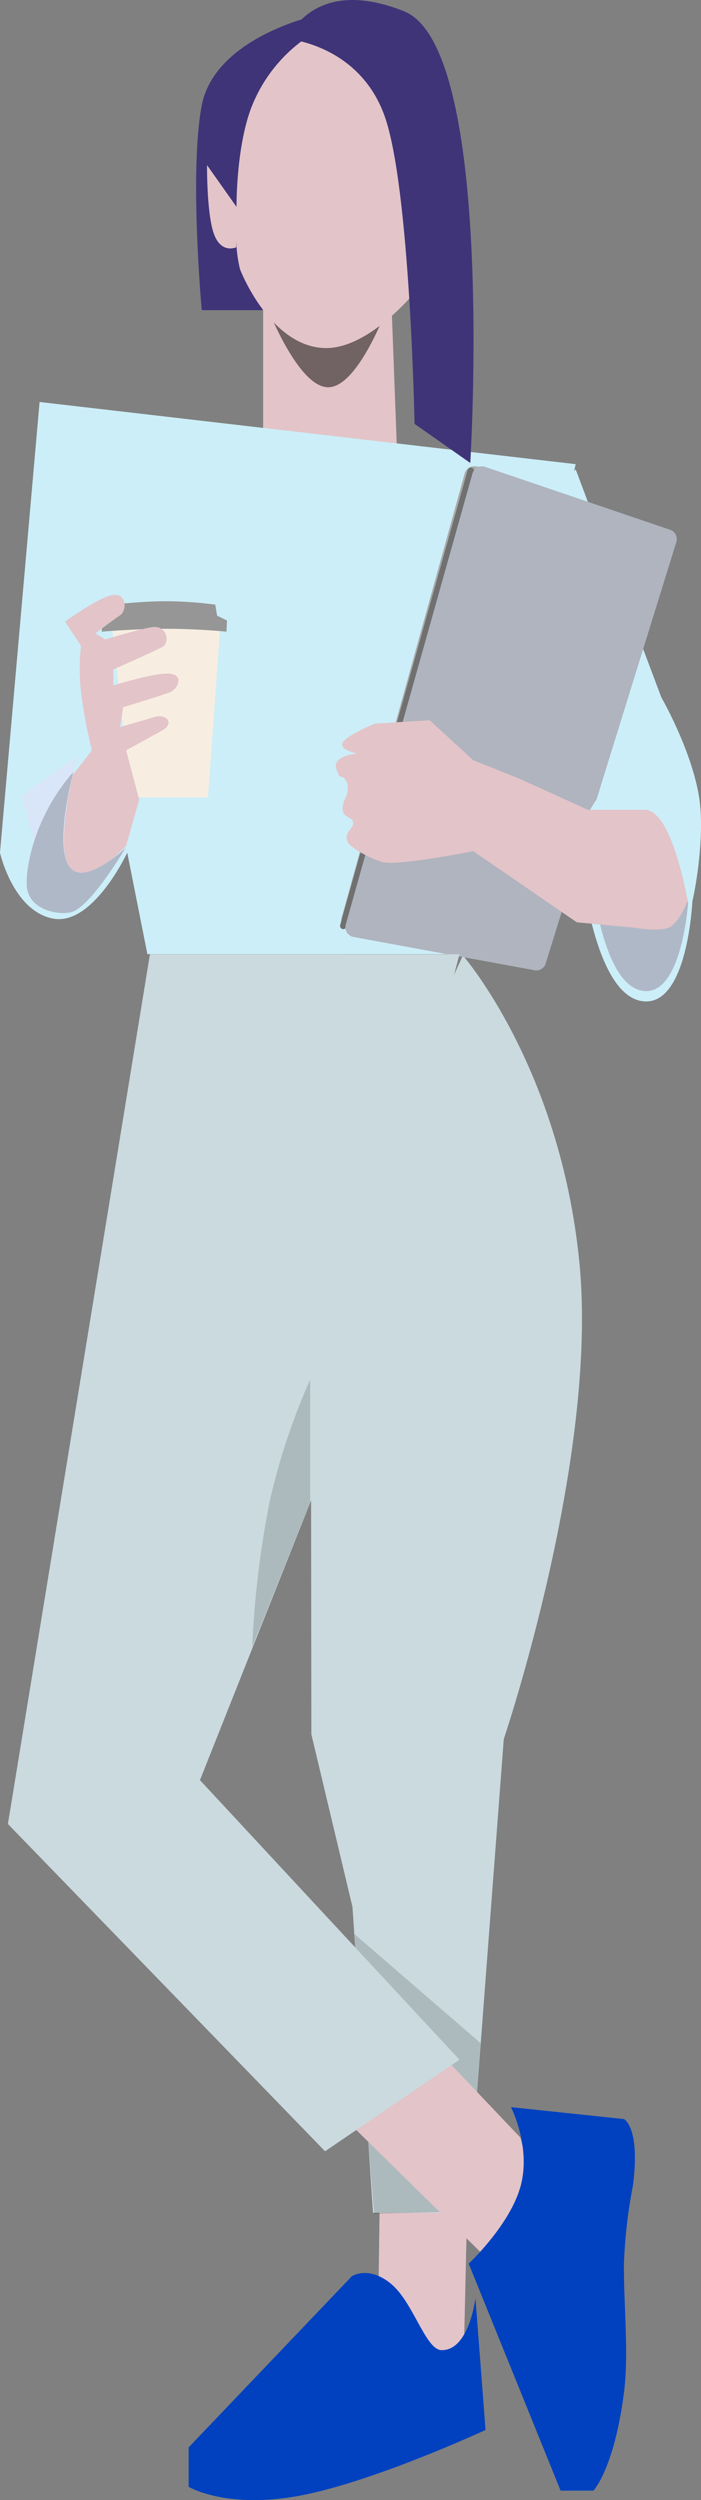
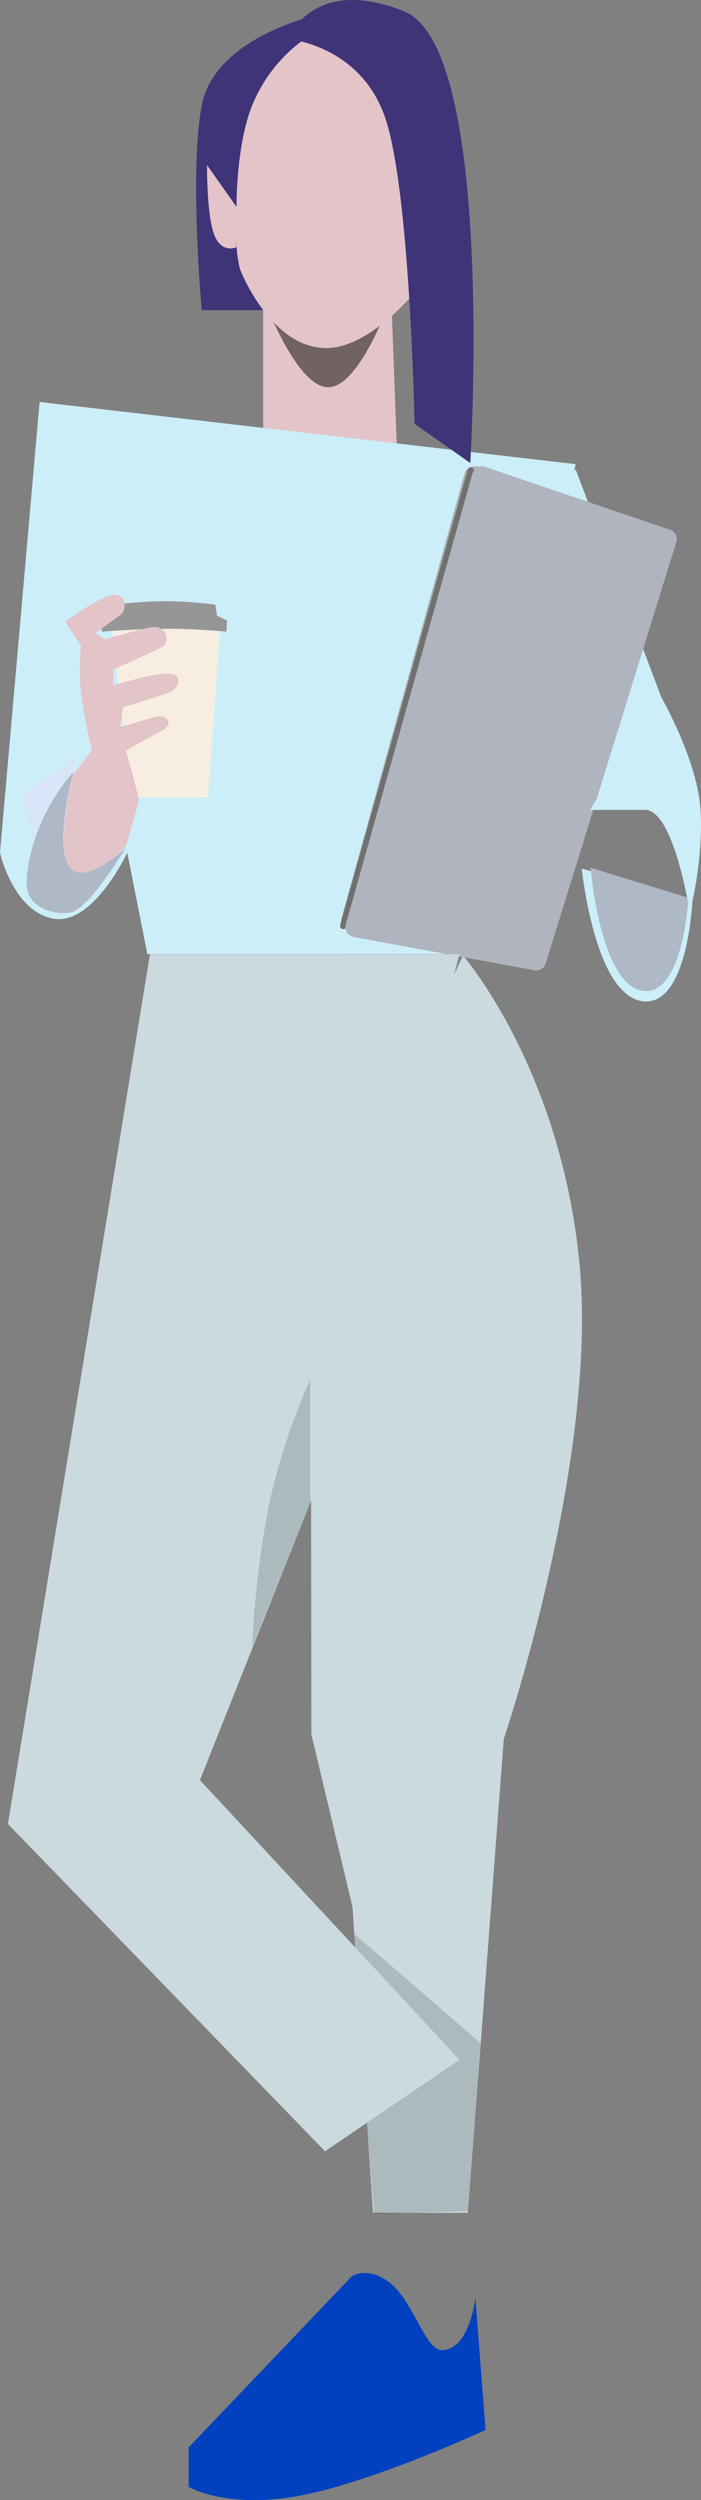
<svg xmlns="http://www.w3.org/2000/svg" width="108.827" height="388.051" viewBox="0 0 108.827 388.051">
  <rect x="0" y="0" width="108.827" height="388.051" fill="#808080" stroke="none" />
  <g id="flaca" transform="translate(0)">
    <path id="Path_26" data-name="Path 26" d="M-6087.3-3457.726v30.808h21.04l-1.151-30.808Z" transform="translate(6128.151 3503.865)" fill="#e3c4c9" />
    <path id="Path_2839" data-name="Path 2839" d="M-6087.3-3457.726s5.122,13.971,10.095,13.971,9.794-13.971,9.794-13.971Z" transform="translate(6128.151 3503.865)" opacity="0.5" style="mix-blend-mode: overlay;isolation: isolate" />
-     <path id="Path_36" data-name="Path 36" d="M-6028.955-2510.591l.379-27.829,13.654,2.451-.788,34.246-7.792,1.065Z" transform="translate(6087.681 2868.526)" fill="#e3c4c9" />
    <path id="Path_21" data-name="Path 21" d="M-6063.131-3080.546l.08,69.525,6.382,26.787,3.188,47.483h14.729l5.574-73.54s14.711-43.471,11.747-73.874-18.093-47.74-18.093-47.74Z" transform="translate(6111.388 3280.21)" fill="#cadade" />
    <path id="Path_22" data-name="Path 22" d="M-6214.52-3412.368l-6.146,69.959s2,8.994,8.2,10.222,11.556-10.222,11.556-10.222l3.126,15.742h48.229l18.268-76.049Z" transform="translate(6220.665 3474.76)" fill="#cceef8" />
    <path id="Path_28" data-name="Path 28" d="M-6110.065-3607.821s-14.969,3.46-16.937,13.744,0,31.785,0,31.785h9.458l-1.58-10.747-4.986-7.409,4.986-17.4s8.685-2.729,9.06-3.9S-6110.065-3607.821-6110.065-3607.821Z" transform="translate(6158.323 3610.435)" fill="#3f3478" />
    <g id="Group_31" data-name="Group 31" transform="translate(15.796 93.317)">
      <path id="Path_31" data-name="Path 31" d="M-6164.122-3300.2l3.018,27.021h11.952l1.934-27.021Z" transform="translate(6165.647 3303.636)" fill="#f7eee1" />
      <path id="Path_32" data-name="Path 32" d="M-6159.064-3311.414a61.2,61.2,0,0,1,7.592.534l.272,1.706,1.541.746-.075,1.741s-4.488-.452-9.33-.452-10.036.452-10.036.452v-1.741l1.235-.746.371-1.706S-6162.917-3311.414-6159.064-3311.414Z" transform="translate(6169.101 3311.414)" fill="#969696" />
    </g>
    <path id="Path_52" data-name="Path 52" d="M1155.041,747.582l19.581,16.92-1.932,26.1-14.578.417-1.286-15.469Z" transform="translate(-1100.021 -447.392)" opacity="0.15" style="mix-blend-mode: multiply;isolation: isolate" />
    <path id="Path_23" data-name="Path 23" d="M-5961.828-3378.176l19.179,51.047-1.473,11.981s-2.531-10.2-6.968-10.2h-8.533l-16.748-39.446Z" transform="translate(6051.205 3451.042)" fill="#cceef8" />
    <path id="Path_24" data-name="Path 24" d="M-6184.445-3314.6c-2.136.247-7.485,4.146-7.485,4.146l2.473,3.753a33.392,33.392,0,0,0,0,7.194,74.949,74.949,0,0,0,1.7,9.02l-3.221,4.14s-5.122,12.747-1.585,15.2,10.108-4.515,10.108-4.515l2.028-7.161-2.028-7.664s3.333-1.819,5.523-3.031.6-2.663-1.085-2.147-5.37,1.564-5.37,1.564l.467-3.06s6.146-1.881,7.3-2.347,2.206-2.6,0-2.863-8.825,1.823-8.825,1.823v-2.49s7.378-3.218,7.89-3.665a1.805,1.805,0,0,0-1.461-2.922c-1.045-.075-7.681,1.936-7.681,1.936l-1.528-.939s2.8-2.125,3.839-2.815S-6182.309-3314.843-6184.445-3314.6Z" transform="translate(6202.034 3406.941)" fill="#e3c4c9" />
    <path id="Union_1" data-name="Union 1" d="M18.153,47.963C10.707,47.67,6.144,38.348,5.12,35.732a20.781,20.781,0,0,1-.582-4.466v1.06s-2.359,1.106-3.493-2.139S0,19.345,0,19.345l4.241,4.372c-.115-5.1-.1-9.855-.1-9.855L7.563,1.5,15.187,0,31.17,5.259,33.355,38s-7.539,9.972-14.887,9.972C18.363,47.969,18.258,47.967,18.153,47.963Z" transform="translate(32.142 6.054)" fill="#e3c4c9" />
    <path id="Path_29" data-name="Path 29" d="M-6074.783-3609.991s11.088.877,15.032,11.989,4.638,47.747,4.638,47.747l8.65,6.073s3.954-64.406-10.274-70.106S-6074.783-3609.991-6074.783-3609.991Z" transform="translate(6119.471 3616.045)" fill="#3f3478" />
-     <path id="Path_33" data-name="Path 33" d="M-6042.325-2565.362l24.43,24.01s-.286-7.51,1.713-11.8,0-10.378,0-10.378l-12.806-13.489Z" transform="translate(6096.956 2895.298)" fill="#e3c4c9" />
-     <path id="Path_34" data-name="Path 34" d="M-5964.967-2540.582l-17.537-1.848s3.144,6.162,1.5,12.234-8.066,12.055-8.066,12.055l14.269,35.23h5.1s3.2-3.352,4.734-15.174c.794-6.135-.067-13.907,0-20.056a77.719,77.719,0,0,1,1.387-12.055C-5962.385-2539.323-5964.967-2540.582-5964.967-2540.582Z" transform="translate(6061.831 2869.488)" fill="#0141bf" />
    <path id="Path_49" data-name="Path 49" d="M0,0S1.619,19.288,8.875,20.7,17.106,5.072,17.106,5.072Z" transform="matrix(1, -0.017, 0.017, 1, 90.316, 134.822)" fill="#cceef8" />
    <path id="Path_42" data-name="Path 42" d="M-6115-3580.768l5.106,7.228s-.1-10.162,2.707-16.4a23.464,23.464,0,0,1,7.356-9.288l-.432-1.831-6.924,1.831Z" transform="translate(6146.613 3605.652)" fill="#3f3478" />
    <path id="Path_48" data-name="Path 48" d="M1215.5,474.733s1.439,17.766,7.888,19.069,7.316-14.4,7.316-14.4Z" transform="translate(-1123.81 -340.044)" fill="#afb8c7" />
    <path id="Path_43" data-name="Path 43" d="M2.126.176,2.783,0C3.629,0,33.33,3.011,33.33,3.857L30.526,71.7c0,.846-27.448,3.85-28.294,3.85L1.147,74.68C.3,74.68,0,73.936,0,73.091L.595,1.708A1.532,1.532,0,0,1,2.126.176Z" transform="matrix(0.966, 0.259, -0.259, 0.966, 71.997, 71.711)" fill="#aaa" />
    <path id="Path_55" data-name="Path 55" d="M1152.19,443.791l19.8-70.643" transform="translate(-1098.9 -300.078)" fill="none" stroke="#707070" stroke-linecap="round" stroke-width="1" />
    <path id="Path_54" data-name="Path 54" d="M2.4,0,32.656,1.992a1.532,1.532,0,0,1,1.532,1.532L31.541,71.956a1.532,1.532,0,0,1-1.532,1.532L1.532,75.775A1.532,1.532,0,0,1,0,74.243L.866,1.532A1.532,1.532,0,0,1,2.4,0Z" transform="matrix(0.966, 0.259, -0.259, 0.966, 72.902, 71.811)" fill="#afb4be" />
-     <path id="Path_44" data-name="Path 44" d="M-6048.779-3247.677c.691-1.154,4.965-2.915,4.965-2.915l8.522-.53,6.759,6.2,7.191,2.883,10.729,4.867,14.286-2.128,1.194,11.8v4.194s-1.413,3.716-3.03,4.378-5.463,0-5.463,0l-8.822-.825-16.086-11.048s-11.975,2.429-14.25,1.663-4.729-2.188-5.239-3.067c-.653-1.469.85-1.949.85-2.957s-1.4-.683-1.606-1.951.667-1.913.757-3.121-.029-1.073-.394-1.708-.795-.089-1.062-.833-.725-1.344,0-2.143,2.9-1.052,2.9-1.052S-6049.47-3246.524-6048.779-3247.677Z" transform="translate(6101.994 3362.908)" fill="#e3c4c9" />
    <path id="Path_45" data-name="Path 45" d="M-5937.683-3319.89s4.792,8.319,5.9,15.693c.739,4.932-.189,11.833-.947,15.423-.318,1.506-.649,1.631-.649,1.631s-2.409-15.275-6.846-15.275h-8.532Z" transform="translate(6040.343 3428.111)" fill="#cceef8" />
    <path id="Path_46" data-name="Path 46" d="M1078.46,446.1s-3.5,13.466-1.293,17.042,8.838-2.78,8.838-2.78l-7.545,8.693-4.815-3.432-3.788-13.323Z" transform="translate(-1066.508 -328.781)" fill="#d9e5f9" />
    <path id="Path_47" data-name="Path 47" d="M1078.4,450.23s-2.932,10.964-.722,14.539,8.838-2.78,8.838-2.78-5.026,8.573-8.116,9.888c-1.656.7-7.167.067-7.244-4.238C1071.092,464.257,1072.718,456.673,1078.4,450.23Z" transform="translate(-1067.017 -330.404)" fill="#afb8c7" />
    <path id="Path_50" data-name="Path 50" d="M-6194.609-3132.528l-22.05,134.994,49.236,50.8,20.868-14.207-40.288-43.4,19.419-48.872,20.868-79.311Z" transform="translate(6217.886 3280.642)" fill="#cadade" />
    <path id="Path_51" data-name="Path 51" d="M-6099.721-2463.839l-25.345,26.572v6.121s5.905,3.548,17.429,1.342,28.664-10.166,28.664-10.166l-1.568-20.471s-.962,8.157-5.258,8.082c-2.5-.043-4.37-7.427-7.851-10.3S-6099.721-2463.839-6099.721-2463.839Z" transform="translate(6154.351 2817.133)" fill="#0141bf" />
    <path id="Path_53" data-name="Path 53" d="M1138.051,623.731V604.7a100.172,100.172,0,0,0-6.313,19.033,150.153,150.153,0,0,0-2.692,22.5Z" transform="translate(-1089.896 -390.57)" opacity="0.15" style="mix-blend-mode: multiply;isolation: isolate" />
  </g>
</svg>